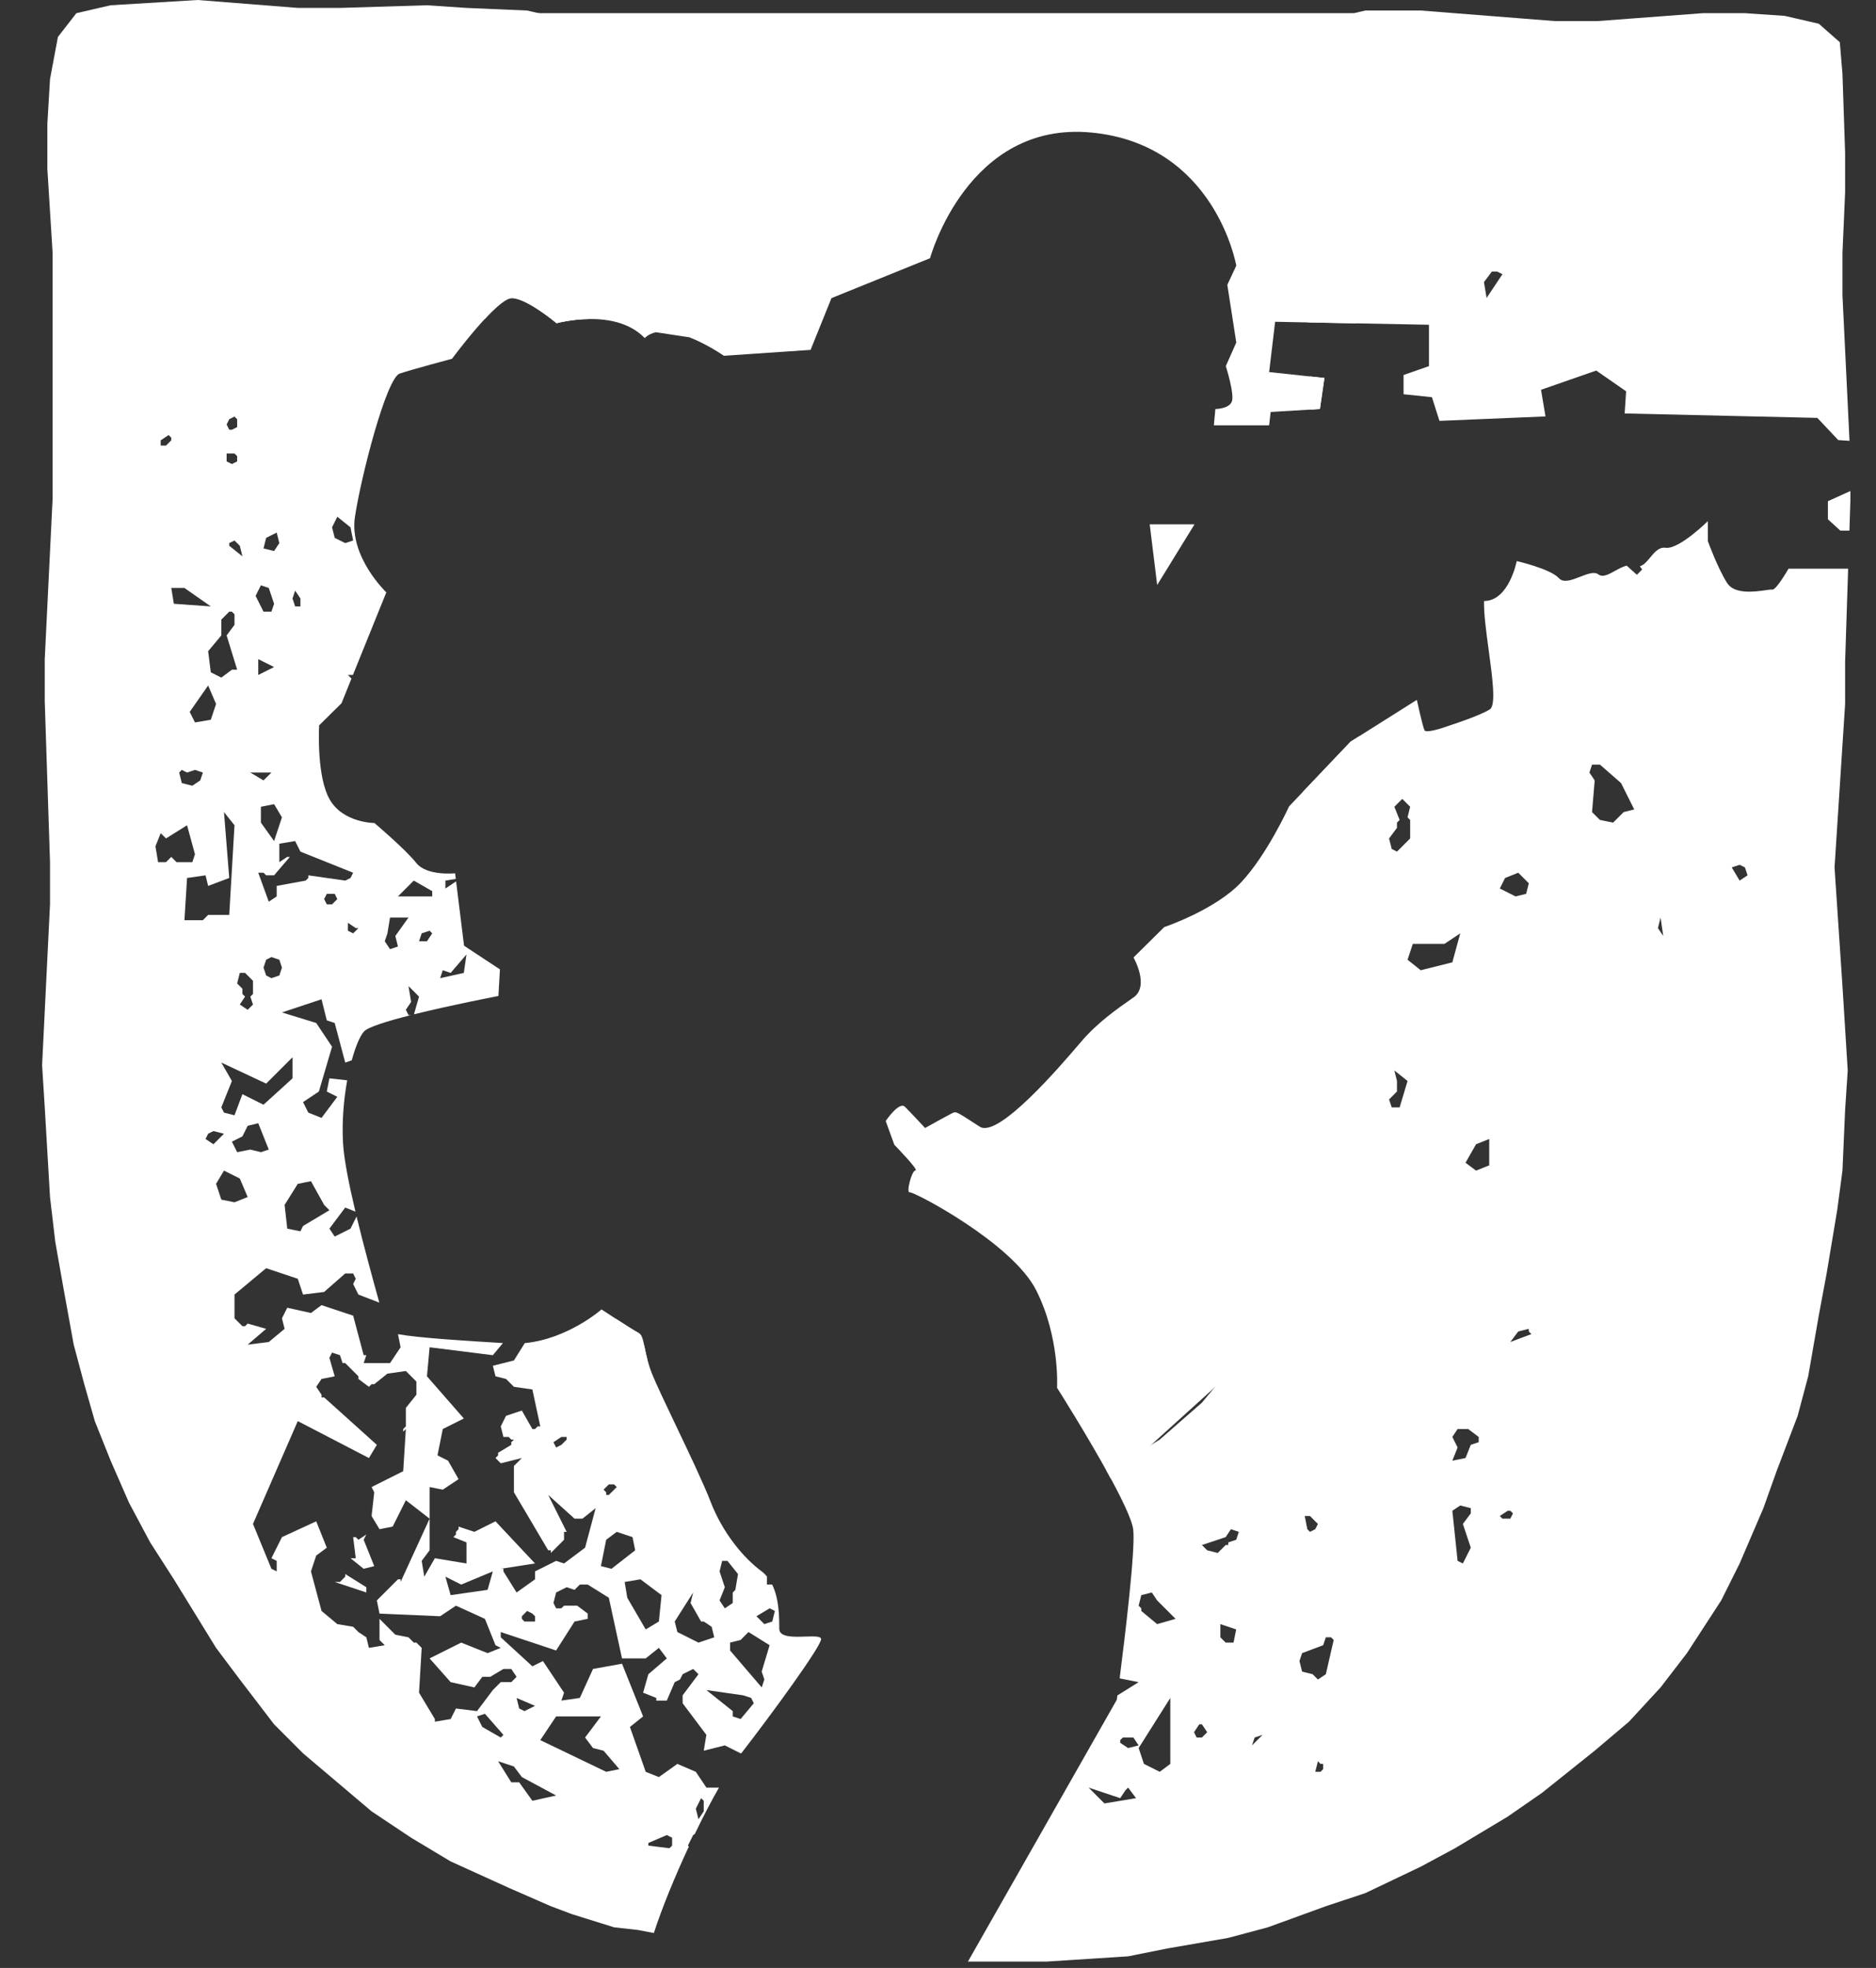
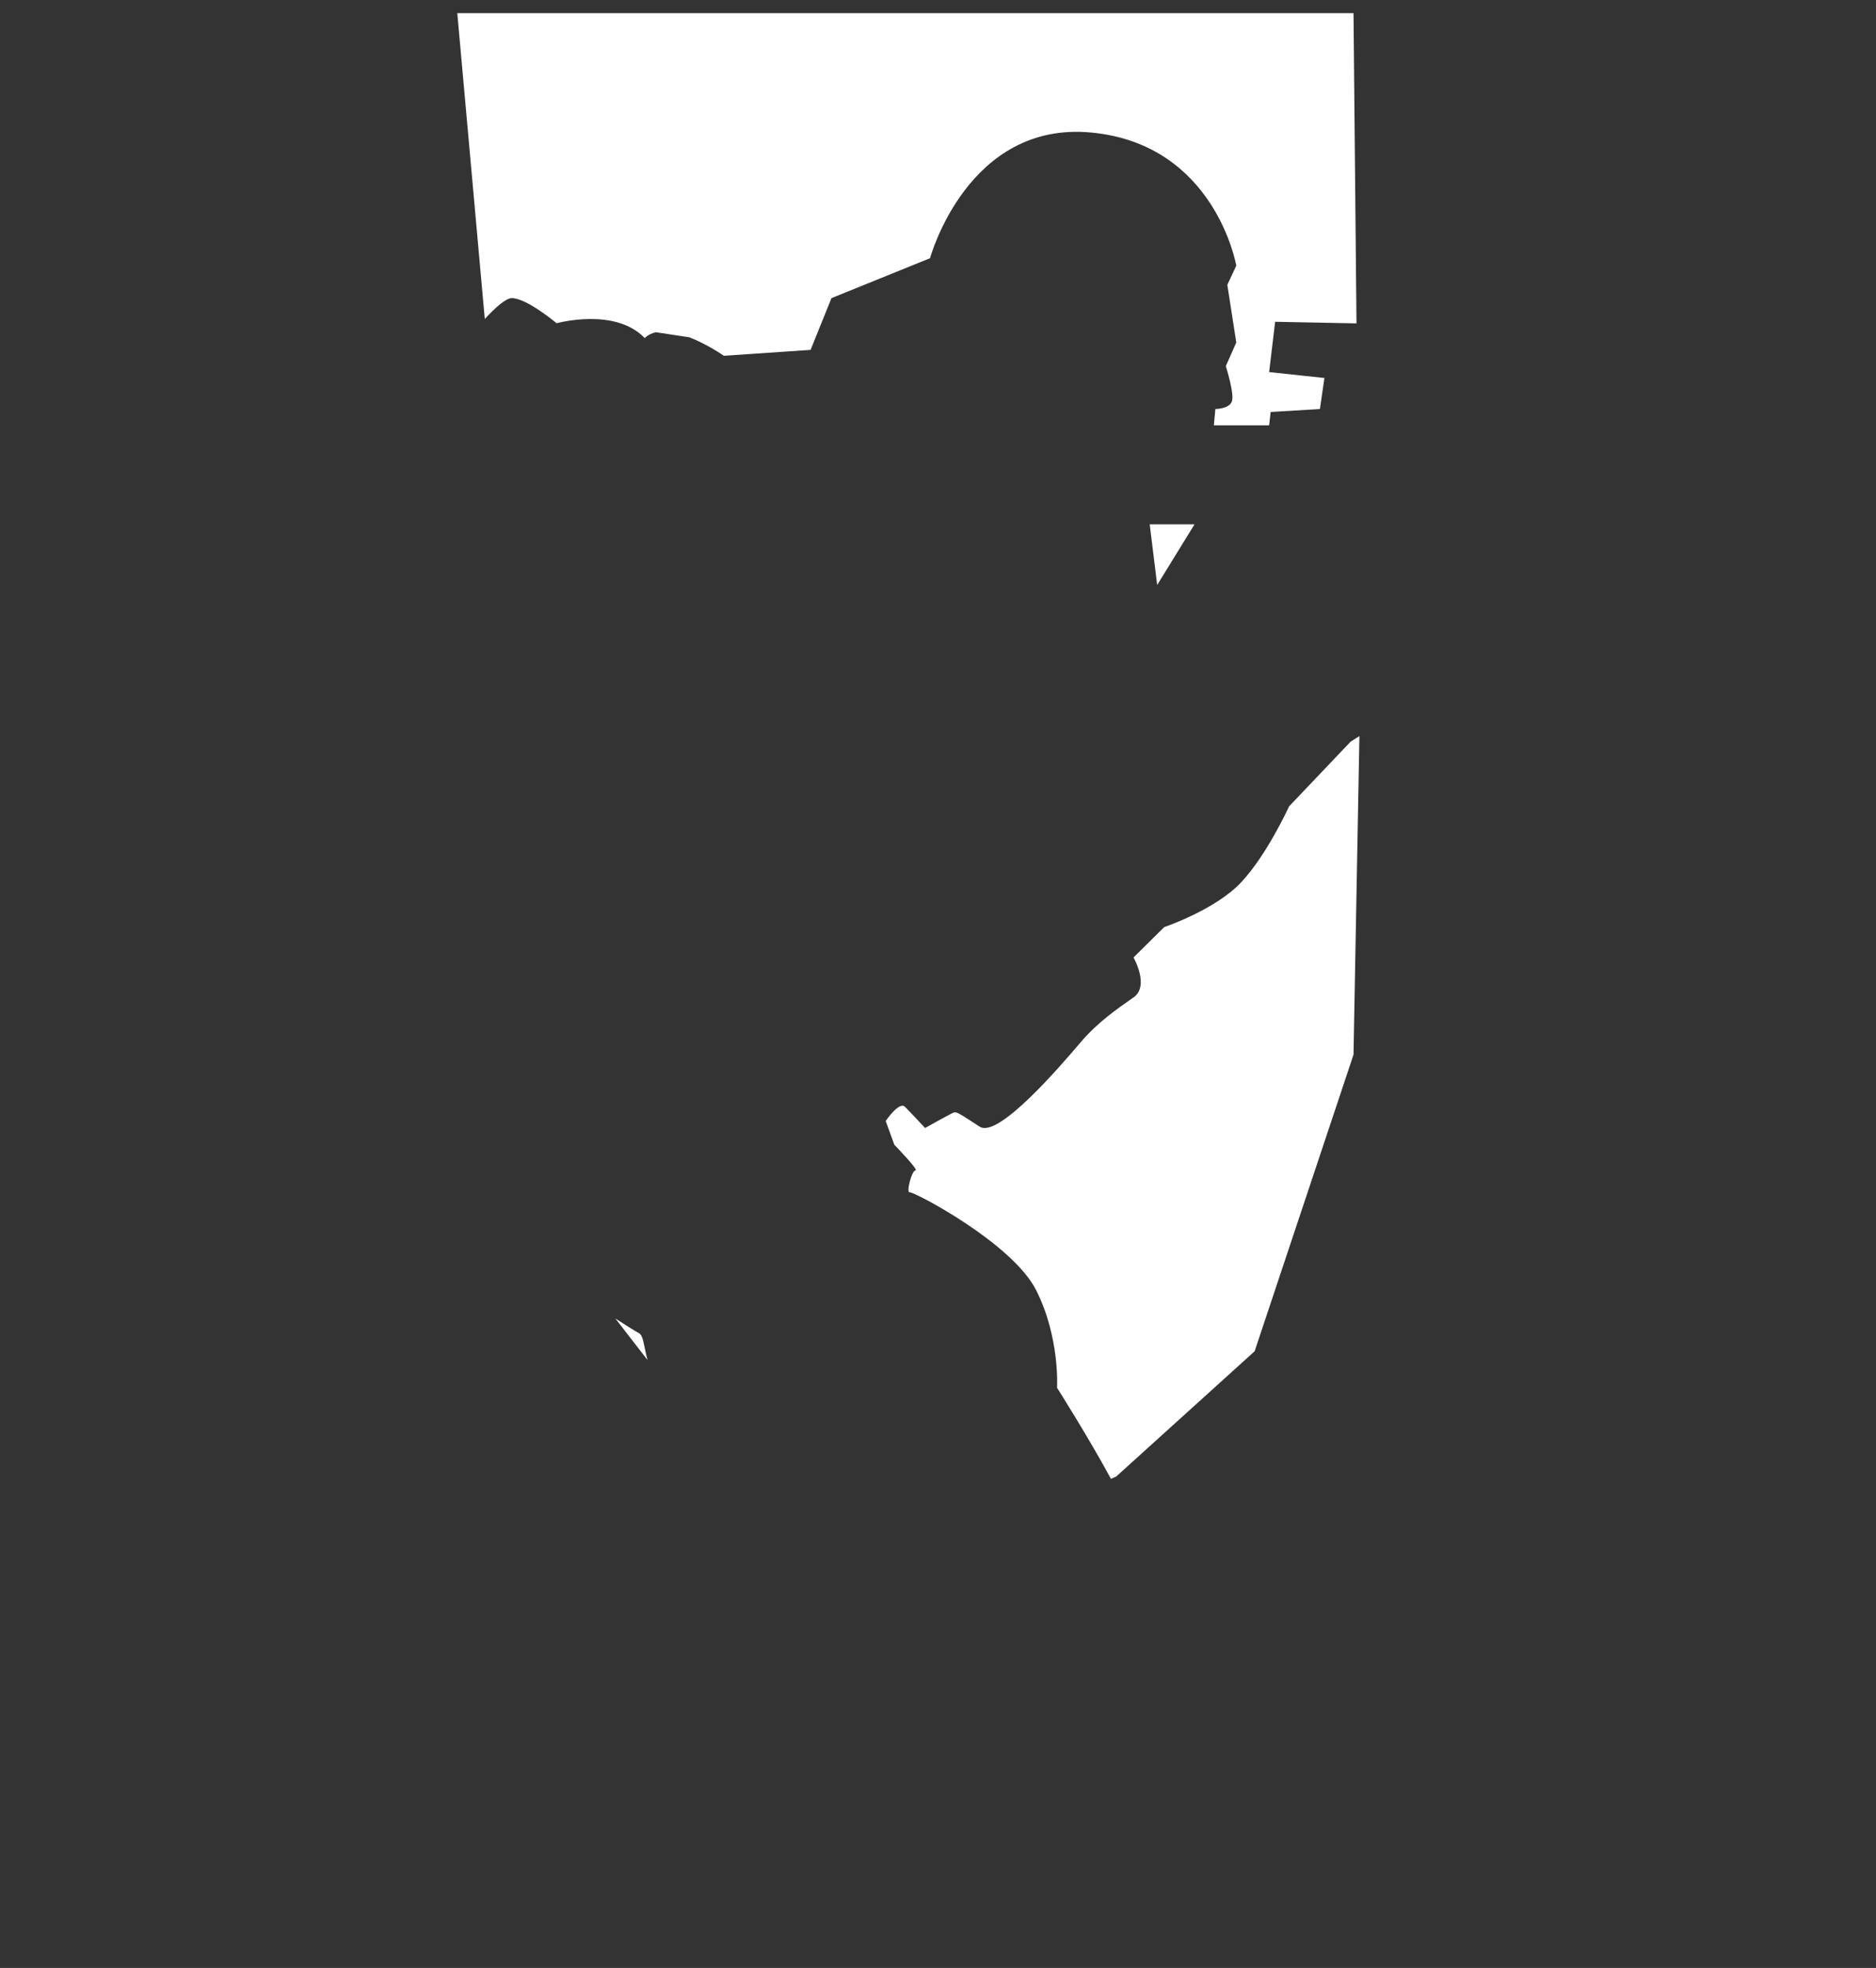
<svg xmlns="http://www.w3.org/2000/svg" width="41" height="43" viewBox="0 0 41 43" fill="none">
  <rect x="0" y="0" width="41" height="43" fill="#333333" stroke="none" />
-   <path fill-rule="evenodd" clip-rule="evenodd" d="M7.43 0.173H6.508L4.319 0L2.418 0.115L1.669 0.288L1.266 0.807L1.093 1.728L1.035 2.708V3.687L1.15 5.53V10.888L0.978 14.402V15.324L1.093 18.838V19.76L0.92 23.274L0.978 24.196L1.093 26.155L1.208 27.134L1.381 28.113L1.611 29.381L1.842 30.245L2.072 31.051L2.418 31.916L2.821 32.837L3.282 33.701L3.8 34.508L4.722 36.006L5.241 36.697L5.99 37.676L6.623 38.31L8.121 39.578L8.985 40.154L9.849 40.672L11.117 41.248L12.039 41.651L12.499 41.824L13.421 42.112L13.94 42.17L14.29 42.236C14.462 41.705 14.743 41.015 15.055 40.347L15.034 40.327L15.149 40.096L15.183 40.076C15.358 39.713 15.539 39.363 15.713 39.059H15.438L15.207 38.714L14.804 38.541L14.4 38.829L14.112 38.714L13.767 37.734L14.055 37.504L13.594 36.352L12.96 36.467L12.672 37.1L12.269 37.158L12.327 36.985L11.866 36.294L11.635 36.409L10.944 35.775V35.66L12.154 36.063L12.557 35.43L12.845 35.372V35.257L12.615 35.084H12.327L12.269 35.142H12.154L12.096 35.026L12.154 34.796L12.384 34.681L12.557 34.738L12.672 34.623H12.845L13.306 34.911L13.594 36.236H14.112L14.4 36.006L14.573 36.236L14.17 36.582L14.055 36.985L14.343 37.1V37.158H14.573L14.746 36.755L14.861 36.697L14.919 36.582L15.149 36.467L15.265 36.582L14.919 37.043V37.216L15.438 37.907L15.38 38.253L15.841 38.137L16.186 38.31L16.202 38.308C16.858 37.463 17.945 35.975 17.945 35.815C17.945 35.748 17.788 35.753 17.604 35.759C17.344 35.768 17.031 35.778 17.031 35.589C17.031 35.351 17.031 34.94 16.876 34.623H16.762V34.446C16.726 34.403 16.686 34.363 16.639 34.329C16.247 34.038 15.79 33.489 15.529 32.81C15.38 32.423 15.05 31.729 14.757 31.116C14.538 30.655 14.34 30.24 14.256 30.032C14.163 29.802 14.121 29.601 14.089 29.447C14.087 29.437 14.085 29.427 14.083 29.417L13.956 29.125C13.812 29.05 13.146 28.611 13.146 28.611C13.146 28.611 12.416 29.256 11.469 29.347L11.232 29.726L10.771 29.842L10.829 30.072L11.059 30.13L11.232 30.302L11.635 30.36L11.808 31.167H11.751L11.693 31.224H11.635L11.405 30.821L11.059 30.936L10.944 31.167L11.002 31.397H11.117L11.174 31.455H11.232L11.174 31.512V31.57L10.886 31.743V31.8L10.829 31.858L10.944 31.973L11.405 31.858L11.232 32.031V32.607L11.981 33.874H12.039V33.932L12.327 33.644V33.471H12.384L11.981 32.664L12.557 33.183H12.73L13.018 32.953L12.787 33.817L12.327 34.162L12.154 34.105L11.693 34.335V34.508L11.29 34.796L11.002 34.335V34.278H10.944L11.693 34.162L10.829 33.241L10.368 33.471L10.022 33.356V33.413L9.965 33.471V33.529L9.907 33.586L10.195 33.701V34.162L9.504 34.047L9.273 34.45L9.216 34.105L9.389 33.874V33.183V32.492L9.677 32.549L10.022 32.319L9.792 31.916L9.561 31.8L9.677 31.224L10.137 30.994L9.331 30.072L9.389 29.438L10.771 29.611L10.992 29.346C10.174 29.298 9.161 29.234 8.698 29.152L8.755 29.438L8.524 29.784H7.948L8.006 29.611H7.948L7.718 28.747L7.027 28.517L6.796 28.689L6.278 28.574L6.162 28.805L6.22 29.035L5.874 29.323L5.413 29.381L5.817 29.035L5.413 28.92L5.356 28.977H5.298L5.125 28.805V28.286L5.817 27.71L6.508 27.941L6.623 28.286L7.084 28.229L7.545 27.825H7.718L7.775 27.941L7.718 28.056L7.833 28.286L8.289 28.462C8.284 28.441 8.278 28.419 8.272 28.397C8.138 27.913 7.951 27.232 7.793 26.58L7.66 26.846L7.315 27.019L7.199 26.846L7.545 26.385L7.768 26.474C7.63 25.893 7.52 25.344 7.498 24.993C7.469 24.515 7.512 24.025 7.588 23.605L7.199 23.562L7.142 23.85L7.372 23.965L7.027 24.426L6.738 24.311L6.623 24.081L6.969 23.85L7.257 22.871L6.911 22.352L6.162 22.122L7.027 21.834L7.142 22.295L7.315 22.352L7.545 23.217L7.687 23.169C7.77 22.865 7.867 22.637 7.955 22.538C8.041 22.441 8.474 22.308 8.982 22.18H8.928L8.87 22.064L8.985 21.892L8.928 21.546L9.158 21.776L9.047 22.163C9.886 21.955 10.893 21.762 10.893 21.762L10.926 21.181L10.142 20.664L9.968 19.258L9.734 19.414V19.241L9.962 19.204L9.946 19.081C9.946 19.081 9.326 19.146 9.097 18.855C8.869 18.564 8.183 17.983 8.183 17.983C8.183 17.983 7.498 17.983 7.204 17.466C6.93 16.984 6.968 15.996 6.974 15.865C6.974 15.855 6.974 15.85 6.974 15.85L7.464 15.366L7.681 14.827L7.603 14.748H7.713L8.443 12.943C8.443 12.943 7.627 12.167 7.757 11.295C7.888 10.423 8.443 8.259 8.737 8.162C9.031 8.065 9.879 7.839 9.879 7.839C9.879 7.839 10.859 6.514 11.185 6.514C11.511 6.514 12.164 7.063 12.164 7.063C12.164 7.063 12.476 6.976 12.871 6.971L12.845 6.452V5.53L12.96 3.284V2.42L12.903 1.613L12.73 0.864L12.269 0.403L11.52 0.23L10.195 0.173L9.331 0.115L7.43 0.173ZM24.173 32.117L24.597 31.916L25.346 31.455L26.268 30.648L26.844 29.957L27.478 28.747L27.881 27.883L28.169 26.961L28.342 26.039L28.572 24.311L28.63 23.389L28.4 19.875V18.953L28.48 17.296L29.516 16.206L30.965 15.292C30.965 15.292 31.091 15.874 31.133 15.957C31.175 16.04 31.678 15.853 31.678 15.853C31.678 15.853 32.329 15.645 32.56 15.5C32.699 15.413 32.618 14.816 32.536 14.21C32.481 13.806 32.426 13.398 32.434 13.132C32.98 13.132 33.148 12.26 33.148 12.26C33.148 12.26 33.882 12.426 34.071 12.634C34.172 12.744 34.355 12.672 34.533 12.603C34.69 12.542 34.843 12.482 34.932 12.55C35.026 12.623 35.157 12.551 35.297 12.473C35.38 12.428 35.467 12.38 35.551 12.359L35.774 12.559L35.889 12.444L35.839 12.372C35.924 12.351 35.993 12.267 36.064 12.182C36.159 12.067 36.258 11.948 36.401 11.969C36.695 12.01 37.325 11.387 37.325 11.387V11.823C37.325 11.823 37.535 12.405 37.745 12.737C37.906 12.993 38.352 12.929 38.589 12.896C38.66 12.886 38.712 12.878 38.731 12.883C38.815 12.904 39.088 12.426 39.088 12.426H40.391L40.325 14.46V15.382L40.094 18.953L40.267 21.546L40.382 23.389L40.325 24.253L40.267 25.578L40.152 26.443L39.921 27.825L39.749 28.747L39.518 30.072L39.288 30.936L38.827 32.146L38.539 32.953L38.02 34.162L37.617 34.969L36.868 36.121L36.292 36.87L35.601 37.619L34.852 38.253L33.7 39.174L32.951 39.693L31.799 40.384L31.05 40.787L29.84 41.364L28.976 41.651L27.708 42.112L26.844 42.343L25.519 42.573L24.655 42.746L22.869 42.861H21.154L24.408 37.139C24.408 37.139 24.413 37.105 24.421 37.044L24.424 37.043L24.885 36.755L24.47 36.672C24.584 35.775 24.817 33.865 24.767 33.424C24.741 33.196 24.481 32.671 24.173 32.117ZM40.419 11.595L40.44 10.946V10.729L39.949 10.951V11.346L40.221 11.595H40.419ZM40.421 9.632L40.267 6.452V5.53L40.325 4.205V3.341L40.267 1.613L40.209 0.922L39.749 0.518L39 0.346L38.136 0.288H37.214L34.909 0.461H33.988L31.05 0.23H29.84L29.091 0.403L28.572 0.864L28.342 1.671V3.111L28.515 5.53L28.572 6.452L28.591 7.045L31.23 7.096V8L30.675 8.194V8.614L31.295 8.679L31.459 9.196L33.777 9.099L33.679 8.517L34.886 8.097L35.539 8.55L35.507 9.034L39.718 9.131L40.175 9.616L40.421 9.632ZM28.63 8.225L28.945 8.259L28.847 8.937L28.653 8.949L28.63 8.225ZM9.389 33.183L8.755 34.566V34.508H8.697L8.236 34.969L8.294 35.257L9.619 35.315L9.965 35.084L10.598 35.372L10.829 35.948L10.944 36.006L10.656 36.121L10.08 35.891L9.389 36.236L9.849 36.755L10.368 36.87L10.541 36.639H10.713L11.002 36.467H11.174L11.29 36.639L11.174 36.755H10.944L10.771 36.928L10.425 37.388L9.965 37.331L9.849 37.561L9.504 37.619V37.561L9.158 36.985L9.216 36.006L9.1 35.891H9.043L8.928 35.775L8.64 35.718L8.294 35.372V35.833L8.409 35.948L8.063 36.006L8.006 35.775L7.833 35.66L7.718 35.545L7.372 35.487L7.027 35.199L6.796 34.335L6.911 33.989L7.142 33.817L6.911 33.241L6.162 33.586L5.932 34.047L6.047 34.105V34.335L5.932 34.278L5.529 33.298L6.508 31.051L8.063 31.858L8.236 31.57L7.084 30.533H7.027V30.475L6.911 30.302L7.027 30.13L7.315 30.072L7.199 29.669L7.257 29.554L7.43 29.611L7.487 29.784H7.545L7.833 30.072V30.13L8.063 30.302L8.121 30.245H8.179L8.467 30.014L8.87 29.957L9.1 30.187V30.475L8.87 30.763V31.167L8.812 31.224V31.282L8.87 31.224L8.812 32.146L8.121 32.492L8.179 32.607L8.121 33.125L8.294 33.413L8.582 33.356L8.87 32.78L9.389 33.183ZM3.628 18.838H3.455L3.397 18.493L3.512 18.205L3.628 18.32L4.088 18.032L4.261 18.665L4.204 18.838H3.858L3.743 18.723L3.628 18.838ZM3.743 9.621L3.628 9.736H3.512V9.621L3.685 9.506L3.743 9.563V9.621ZM4.607 13.25L3.8 13.193L3.743 12.847H4.031L4.607 13.25ZM4.204 17.168L3.973 17.11L3.916 16.88L3.973 16.822L4.088 16.88L4.261 16.822L4.434 16.88L4.376 17.052L4.204 17.168ZM4.549 19.99L4.434 20.106H4.031L4.088 19.184L4.492 19.126L4.549 19.357L5.01 19.184L4.895 17.744L5.125 18.032L5.01 19.99H4.549ZM4.607 15.727L4.261 15.785L4.146 15.555L4.549 14.978L4.722 15.382L4.607 15.727ZM4.665 24.714L4.895 24.772L4.665 25.002L4.492 24.887L4.549 24.772L4.665 24.714ZM4.837 14.806L4.607 14.69L4.549 14.229L4.837 13.884V13.538L5.01 13.365H5.068L5.125 13.423V13.653L4.953 13.884L5.183 14.633H5.068L4.837 14.806ZM5.125 26.27L4.837 26.212L4.722 25.867L4.895 25.578L5.241 25.751L5.413 26.155L5.125 26.27ZM5.125 24.369L4.895 24.311L4.837 24.196L5.068 23.62L4.837 23.217L5.817 23.677L6.393 23.101V23.562L5.759 24.138L5.298 23.908L5.125 24.369ZM5.183 10.082L5.068 10.139L4.953 10.082V9.909H5.125L5.183 9.966V10.082ZM5.068 9.39H5.01L4.953 9.275L5.01 9.16L5.125 9.102L5.183 9.16V9.333L5.068 9.39ZM5.241 11.925L5.298 12.156L5.01 11.925V11.867L5.125 11.81L5.241 11.925ZM5.471 25.118L5.183 25.175L5.068 24.945L5.298 24.83L5.413 24.599L5.644 24.542L5.874 25.118L5.702 25.175L5.471 25.118ZM5.298 21.719V21.604L5.183 21.488L5.241 21.258H5.356L5.529 21.431V21.719L5.471 21.776L5.529 21.949L5.413 22.064L5.241 21.949L5.356 21.776L5.298 21.719ZM5.932 16.88L5.759 17.052L5.471 16.88H5.932ZM5.932 13.365H5.759L5.586 13.02L5.702 12.789L5.874 12.847L5.99 13.193L5.932 13.365ZM6.047 19.587L5.874 19.702L5.644 19.069H5.759L5.817 19.126H5.99L6.335 18.723H6.278L6.105 18.838V18.435L6.45 18.377L6.566 18.608L7.718 19.069L7.66 19.184L7.545 19.241L6.738 19.126V19.184L6.681 19.241L6.047 19.357V19.587ZM5.644 14.402L5.99 14.575L5.644 14.748V14.402ZM6.162 17.859L5.99 18.377L5.702 17.974V17.628L5.99 17.571L6.162 17.859ZM5.932 21.373L5.817 21.315L5.759 21.143L5.817 20.97L5.932 20.912L6.105 20.97L6.162 21.143L6.105 21.315L5.932 21.373ZM6.105 11.867L5.99 12.04L5.759 11.983L5.817 11.752L6.047 11.637L6.105 11.867ZM6.566 26.904L6.278 26.846L6.22 26.327L6.508 25.867L6.796 25.809L7.084 26.327L7.199 26.443L6.623 26.788L6.566 26.904ZM6.566 13.25H6.45L6.393 13.077L6.45 12.905L6.566 13.077V13.25ZM7.257 19.76H7.142L7.084 19.645L7.142 19.53H7.315L7.372 19.645L7.257 19.76ZM7.545 11.867L7.315 11.752L7.257 11.522L7.372 11.291L7.66 11.522L7.718 11.81L7.545 11.867ZM7.545 34.393V34.45L7.43 34.566H7.315L8.006 34.796V34.681L7.545 34.393ZM7.833 20.279L7.718 20.394L7.603 20.336V20.163L7.775 20.279H7.833ZM7.775 33.586H7.718L7.775 34.047H7.66L7.948 34.278L8.179 34.22L7.948 33.644L8.006 33.529L7.833 33.644L7.775 33.586ZM8.697 20.682L8.524 20.739L8.409 20.567L8.467 20.394L8.524 20.048H8.928L8.64 20.451L8.697 20.682ZM9.446 19.472V19.587H8.697L9.043 19.241L9.446 19.472ZM9.446 20.394L9.331 20.567H9.158L9.216 20.394L9.389 20.336L9.446 20.394ZM10.195 20.855L10.137 21.258L9.619 21.373L9.677 21.2L9.849 21.258L10.195 20.855ZM10.771 34.335L10.656 34.738L9.849 34.854L9.734 34.45L10.08 34.623L10.771 34.335ZM10.944 37.965L10.541 37.734L10.425 37.504L10.598 37.446L11.002 37.907L10.944 37.965ZM11.347 38.944H11.174L10.886 38.483L11.232 38.598L11.405 38.829L12.154 39.232L11.635 39.347L11.347 38.944ZM11.462 37.388L11.347 37.331L11.29 37.1L11.693 37.273L11.462 37.388ZM11.693 35.43H11.462L11.405 35.372V35.315L11.52 35.199L11.635 35.257L11.693 35.315V35.43ZM13.536 38.656L13.248 38.714L11.808 38.022L12.154 37.504H13.133L12.787 37.965L12.96 38.195L13.191 38.253L13.536 38.656ZM12.269 31.57L12.154 31.628L12.096 31.512L12.269 31.397H12.384V31.455L12.269 31.57ZM13.882 33.874L13.364 34.278L13.133 34.22L13.248 33.644L13.479 33.471L13.824 33.586L13.882 33.874ZM13.248 32.664V32.607L13.191 32.549L13.306 32.434H13.421L13.479 32.492L13.306 32.664H13.248ZM14.112 35.603L13.709 34.911L13.652 34.566L13.997 34.508L14.458 34.854L14.4 35.43L14.112 35.603ZM14.689 40.327L14.631 40.384L14.17 40.327V40.269L14.573 40.096L14.689 40.154V40.327ZM15.265 35.891L14.804 35.66L14.746 35.43L15.149 34.796L15.092 35.026L15.322 35.43H15.38L15.553 35.545L15.61 35.775L15.265 35.891ZM15.38 39.578L15.265 39.75L15.207 39.52L15.322 39.29L15.38 39.347V39.578ZM16.186 37.561L16.014 37.504V37.388L15.438 36.928L16.244 37.043L16.417 37.1L16.474 37.216L16.186 37.561ZM16.014 35.026L15.841 35.142L15.726 34.969L15.841 34.681L15.726 34.335L15.783 34.105H15.898L16.129 34.393L16.071 34.738L16.014 34.796V35.026ZM16.705 36.697L16.647 36.87L15.956 36.063V35.891L16.186 35.833L16.359 35.66L16.82 35.948L16.647 36.524L16.705 36.697ZM16.878 35.43L16.705 35.487L16.532 35.315L16.82 35.142L16.935 35.199L16.878 35.43ZM24.828 39.29L24.137 39.405L23.791 39.059L24.482 39.29L24.597 39.117L24.655 39.059L24.828 39.29ZM24.885 38.137L24.655 38.195L24.482 38.08V38.022L24.54 37.965H24.77L24.885 38.137ZM25.346 38.714L25.001 38.541L24.885 38.195L25.577 37.1V38.541L25.346 38.714ZM24.943 35.199V35.142L24.885 35.084L24.943 34.854L25.173 34.796L25.289 34.969L25.692 35.372L25.289 35.487L24.943 35.199ZM26.268 37.965H26.153L26.095 37.849L26.21 37.676H26.268L26.383 37.849L26.268 37.965ZM26.614 33.932L26.383 33.874L26.268 33.759L26.787 33.586L26.902 33.413L27.075 33.471L27.017 33.644L26.844 33.701V33.759H26.787L26.614 33.932ZM26.959 35.891H26.787L26.671 35.775V35.487L27.017 35.603L26.959 35.891ZM27.42 37.965L27.593 37.907L27.363 38.137L27.42 37.965ZM28.803 36.697L28.688 36.582L28.457 36.524L28.4 36.294L28.457 36.121L28.918 35.948L28.976 35.775H29.091L29.148 35.833L28.976 36.582L28.803 36.697ZM28.63 33.471L28.572 33.413L28.515 33.125H28.63L28.803 33.298L28.745 33.413L28.63 33.471ZM28.918 38.656L28.86 38.714H28.745L28.803 38.483L28.86 38.541H28.918V38.656ZM30.589 24.196H30.416L30.358 24.023L30.531 23.85V23.62L30.474 23.389L30.762 23.62L30.589 24.196ZM30.531 18.608L30.416 18.55L30.358 18.32L30.531 18.089V17.974L30.589 17.916L30.474 17.628L30.646 17.456L30.819 17.628L30.762 17.859L30.819 17.916V18.32L30.531 18.608ZM31.914 20.394L31.741 21.027L31.05 21.2L30.762 20.97L30.877 20.624H31.568L31.914 20.394ZM31.971 33.298L32.144 33.817L31.971 34.162L31.856 34.105L31.741 33.01L31.914 32.895L32.144 32.953V33.068L31.971 33.298ZM32.144 31.57L32.029 31.858L31.741 31.916L31.856 31.628L31.741 31.397L31.856 31.224H32.087L32.317 31.397V31.512L32.144 31.57ZM32.547 25.463L32.259 25.578L32.029 25.406L32.259 25.002L32.547 24.887V25.463ZM32.836 5.991L32.49 6.51L32.432 6.164L32.605 5.934H32.72L32.836 5.991ZM33.008 33.183H32.836L32.778 33.125L32.951 33.01H33.008L33.066 33.068L33.008 33.183ZM33.354 19.53L33.123 19.587L32.778 19.414L32.893 19.184L33.181 19.069L33.412 19.299L33.354 19.53ZM33.412 29.093L33.469 29.15L33.008 29.323L33.181 29.093L33.412 29.035V29.093ZM34.794 17.744L34.852 17.052L34.737 16.88L34.794 16.707H34.967L35.428 17.11L35.716 17.686L35.486 17.744L35.255 17.974L34.967 17.916L34.794 17.744ZM36.292 20.048L36.35 20.451L36.234 20.279L36.292 20.048ZM38.193 19.126L38.02 19.241L37.847 18.953L38.02 18.896L38.136 18.953L38.193 19.126Z" fill="white" />
  <path fill-rule="evenodd" clip-rule="evenodd" d="M29.581 0.288H9.994L10.595 6.97C10.826 6.72 11.057 6.514 11.185 6.514C11.512 6.514 12.165 7.063 12.165 7.063C12.165 7.063 13.438 6.708 14.091 7.387C14.159 7.319 14.243 7.28 14.335 7.259L15.07 7.371C15.471 7.529 15.821 7.774 15.821 7.774L17.715 7.645L18.172 6.514L20.326 5.642C20.326 5.642 21.143 2.638 23.852 2.896C26.562 3.155 27.019 5.804 27.019 5.804L26.823 6.224L27.019 7.484L26.79 8C26.79 8 26.986 8.614 26.921 8.776C26.855 8.937 26.562 8.937 26.562 8.937L26.529 9.293H27.737L27.77 9.002L28.847 8.937L28.945 8.259L27.737 8.13L27.868 7.031L29.646 7.066L29.581 0.288ZM29.71 16.084L29.517 16.206L28.173 17.619C28.173 17.619 27.691 18.678 27.124 19.28C26.557 19.883 25.444 20.257 25.444 20.257L24.773 20.921C24.773 20.921 25.13 21.544 24.773 21.794L24.758 21.804C24.404 22.051 23.991 22.34 23.639 22.749C23.625 22.766 23.609 22.784 23.591 22.805C23.169 23.299 21.817 24.878 21.414 24.619C21.365 24.587 21.32 24.558 21.279 24.532C20.975 24.335 20.903 24.289 20.847 24.307C20.785 24.328 20.218 24.647 20.218 24.647C20.218 24.647 19.903 24.307 19.777 24.183C19.651 24.058 19.357 24.494 19.357 24.494L19.546 25.014C19.546 25.014 20.092 25.574 20.008 25.574C19.924 25.574 19.798 26.073 19.882 26.052C19.966 26.031 22.123 27.157 22.645 28.191C23.168 29.225 23.102 30.323 23.102 30.323C23.102 30.323 23.788 31.404 24.28 32.313L24.396 32.261L27.42 29.525L29.581 23.044L29.71 16.084ZM14.151 29.716C14.124 29.616 14.106 29.525 14.09 29.447C14.054 29.276 14.031 29.162 13.962 29.128C13.89 29.092 13.65 28.939 13.448 28.808L14.151 29.716ZM26.106 11.457H25.127L25.29 12.782L26.106 11.457Z" fill="white" />
</svg>